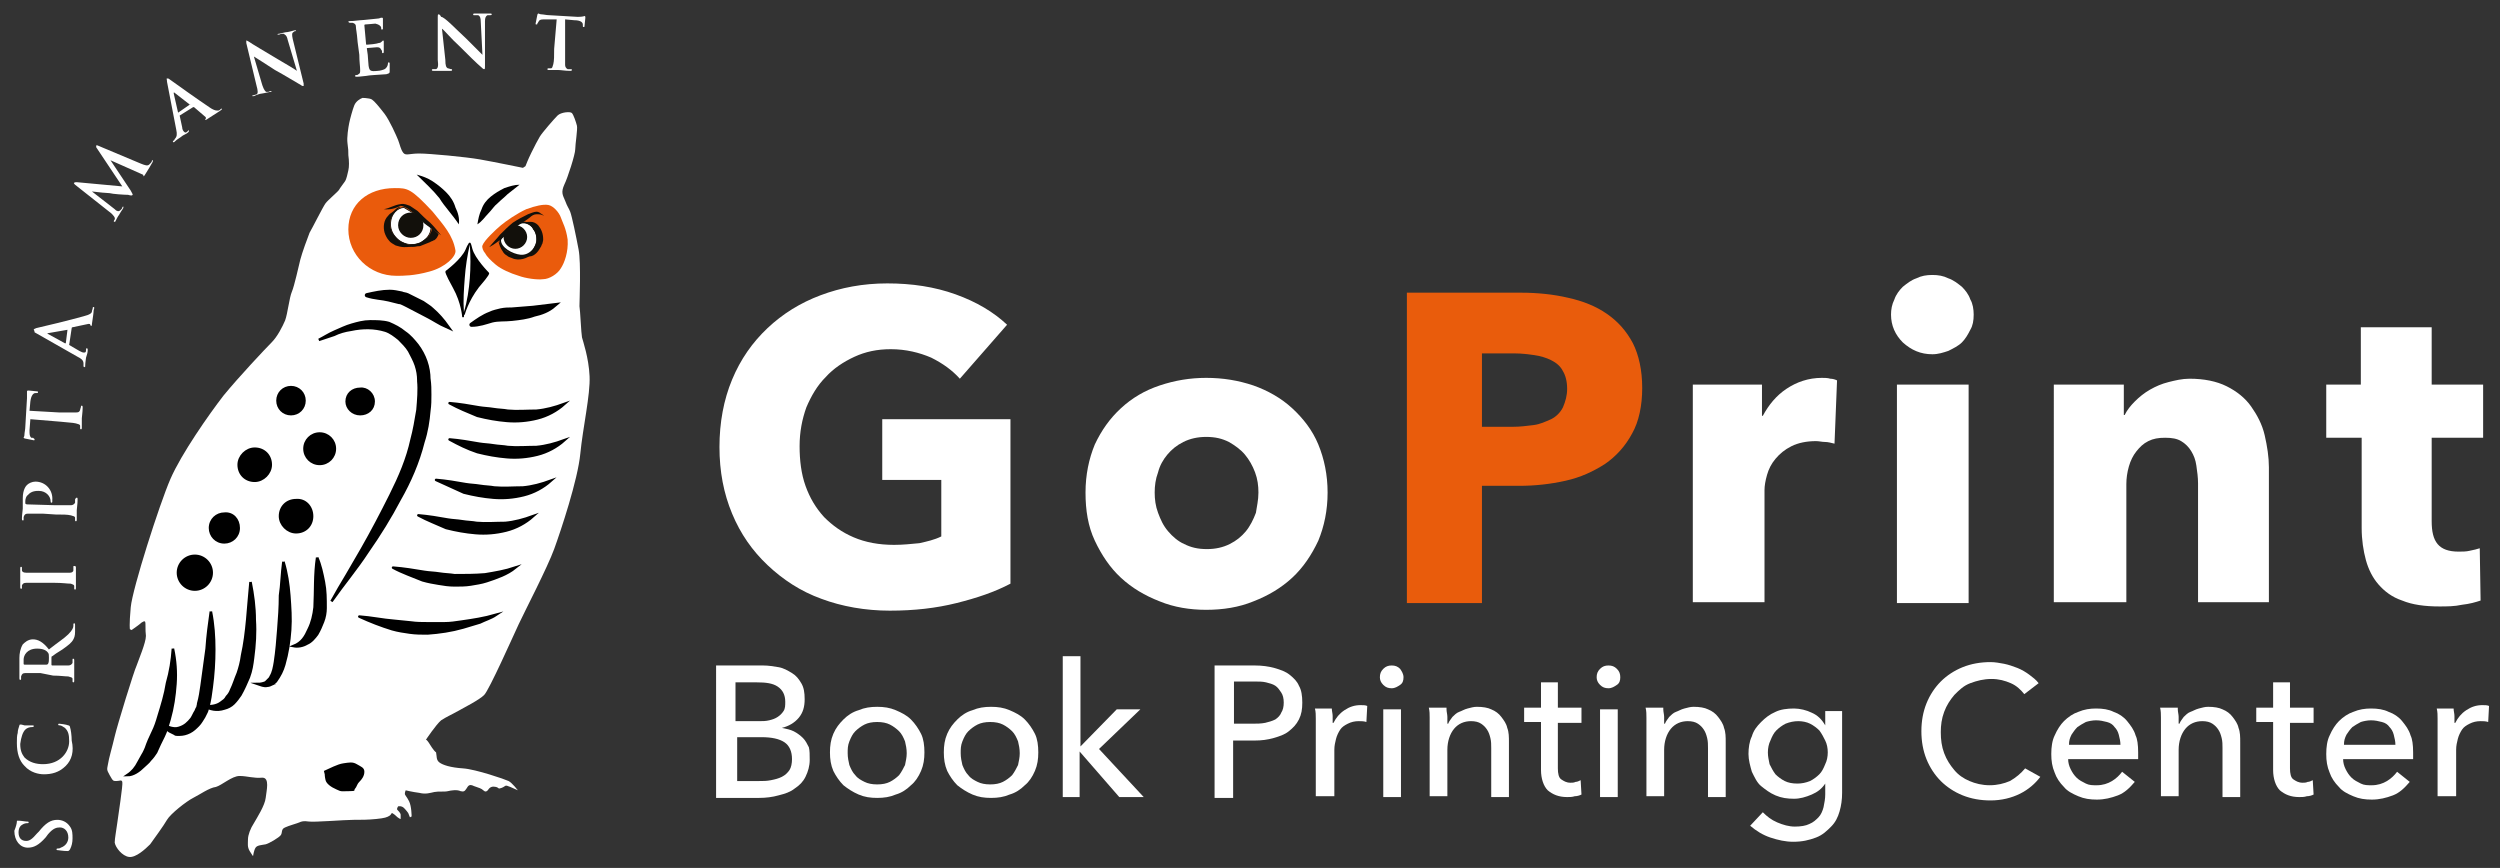
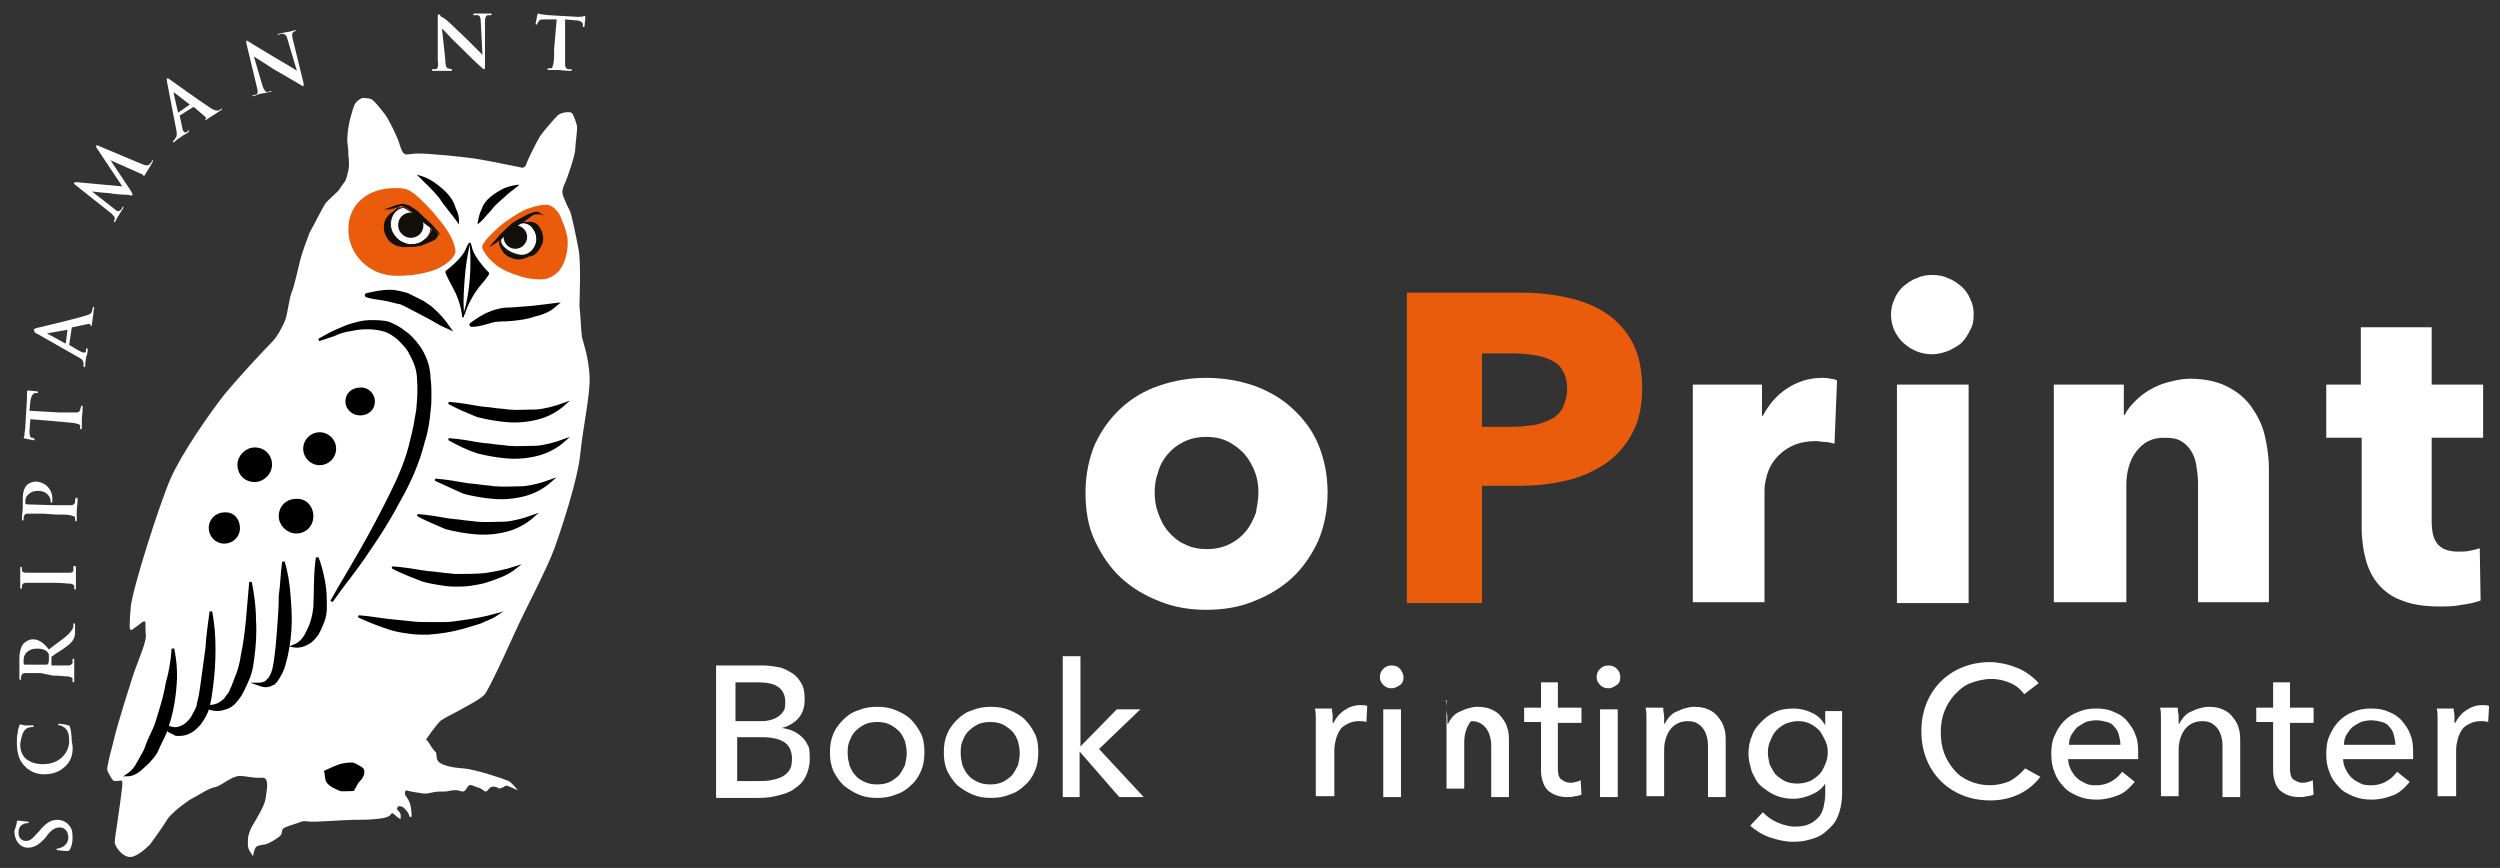
<svg xmlns="http://www.w3.org/2000/svg" version="1.1" id="Livello_1" x="0px" y="0px" viewBox="0 0 296.4 102.9" style="enable-background:new 0 0 296.4 102.9;" xml:space="preserve">
  <rect x="0" y="0" width="296.4" height="102.9" fill="#333333" stroke="none" />
  <style type="text/css">
	.st0{fill:#FFFFFF;}
	.st1{fill:#EA5B0C;}
	.st2{fill:none;stroke:#12100B;stroke-width:0.199;stroke-miterlimit:10;}
	.st3{fill:none;stroke:#12100B;stroke-width:0.1;stroke-miterlimit:10;}
	.st4{fill:#12100B;}
	.st5{stroke:#000000;stroke-width:0.199;stroke-miterlimit:10;}
	.st6{stroke:#000000;stroke-width:0.5;stroke-linecap:round;stroke-miterlimit:10;}
	.st7{stroke:#000000;stroke-width:0.3;stroke-miterlimit:10;}
	.st8{stroke:#000000;stroke-width:0.3;stroke-linecap:round;stroke-miterlimit:10;}
	.st9{fill:#E95C0C;}
</style>
  <g>
    <path class="st0" d="M43,11.6c-0.3,0.1-0.8,0.4-1,0.9c-0.2,0.5-0.5,1.6-0.6,2.1c-0.1,0.5-0.3,1.7-0.2,2.4c0.1,0.8,0.1,0.8,0.1,1.4   c0.1,0.7,0.1,1.4,0,1.8c-0.1,0.4-0.2,1-0.4,1.3c-0.2,0.3-0.6,0.8-0.7,1c-0.1,0.2-1.3,1.2-1.6,1.6c-0.3,0.4-1.6,3-1.9,3.5   c-0.2,0.5-0.9,2.4-1.1,3.2c-0.2,0.8-0.7,3.1-1,3.8c-0.3,0.7-0.5,2.6-0.8,3.4c-0.3,0.7-0.9,1.9-1.6,2.6s-3.9,4.1-5.7,6.3   c-1.7,2.2-5,6.9-6.3,9.9c-1.3,3-4.5,13-4.7,15.2c-0.2,2.2-0.1,2.6-0.1,2.6l0.2,0.1l0.7-0.5c0,0,0.4-0.3,0.5-0.4   c0.2-0.1,0.3-0.2,0.4-0.1c0.1,0.2,0,0.9,0.1,1.7c0,0.8-0.9,2.9-1.1,3.5c-0.3,0.6-2.3,7.1-2.6,8.4c-0.3,1.3-0.7,2.6-0.8,3.3   c-0.1,0.6-0.2,0.6,0.2,1.3c0.4,0.7,0.4,0.7,0.8,0.7c0.4,0,0.6-0.2,0.7,0.1c0.1,0.3-0.5,4.1-0.6,4.9c-0.1,0.8-0.3,1.8-0.3,2.3   c0.1,0.6,0.9,1.6,1.7,1.7c0.8,0.1,1.9-0.9,2.5-1.5c0.5-0.7,1.6-2.2,2-2.9c0.4-0.7,2.3-2.2,3.1-2.6c0.8-0.4,1.9-1.2,2.7-1.3   c0.7-0.2,1.9-1.3,2.8-1.3s1.7,0.3,2.7,0.2c0.9,0,0.5,1.5,0.4,2.4c-0.1,0.9-1,2.3-1.4,3c-0.4,0.6-0.7,1.4-0.7,1.9   c0,0.5-0.1,0.9,0.2,1.4c0.3,0.5,0.4,0.6,0.4,0.6s0.1-0.7,0.3-1c0.2-0.3,0.7-0.3,1.2-0.4c0.4-0.1,1.6-0.8,1.8-1.1   c0.2-0.3,0-0.7,0.5-0.9c0.4-0.2,1.5-0.5,1.7-0.6c0.2-0.1,0.5-0.2,1.1-0.1c0.6,0.1,4.3-0.2,5.3-0.2c1,0,1.7,0,2.7-0.1   c1-0.1,1.3-0.2,1.6-0.4c0.3-0.2,0.1-0.5,0.6-0.1c0.5,0.5,0.7,0.5,0.7,0.5s0-0.2,0-0.5c0-0.2-0.3-0.5-0.4-0.6s0.1-0.4,0.1-0.4   s0.4-0.1,0.7,0.2c0.3,0.3,0.5,0.6,0.5,0.6l0.2,0.5l0.2-0.1c0,0,0-1.2-0.3-1.8c-0.3-0.6-0.5-0.7-0.5-0.9s0.1-0.4,0.1-0.4   s0.8,0.2,1.6,0.3c0.8,0.2,1.3,0,1.8-0.1c0.5-0.1,1.2,0,1.6-0.1c0.4-0.1,1.1-0.2,1.5,0c0.4,0.1,0.5,0,0.7-0.3   c0.2-0.3,0.3-0.6,0.9-0.3c0.6,0.2,0.9,0.3,1.1,0.5c0.2,0.2,0.4,0.2,0.6-0.1c0.2-0.3,0.5-0.4,0.9-0.3c0.4,0.1,0.2,0.3,0.7,0.1   c0.5-0.2,0.3-0.4,1-0.1c0.7,0.3,0.9,0.4,0.9,0.4s-0.7-0.9-1.1-1.1c-0.4-0.2-3.9-1.4-5.4-1.5c-1.5-0.1-2.4-0.4-2.8-0.7   c-0.4-0.3-0.3-0.7-0.4-1.2C51.4,89,51,88.3,50.8,88c-0.2-0.3-0.3-0.3-0.3-0.3s1.2-1.8,1.8-2.3c0.6-0.4,1.3-0.7,2-1.1   c0.7-0.4,2.5-1.3,3.1-1.9c0.6-0.6,3.4-6.9,4.1-8.4s3.4-6.7,4.2-8.9c0.8-2.2,2.8-8.2,3.1-11.3c0.3-3.1,1.2-7,1.1-9.2   c-0.1-2.2-0.8-4.2-0.9-4.6c-0.1-0.5-0.2-3.1-0.3-3.7c0-0.6,0.2-5.1-0.1-6.7c-0.3-1.6-0.8-4-1-4.5c-0.2-0.5-0.3-0.5-0.6-1.3   c-0.3-0.7-0.5-1-0.1-1.9c0.4-0.8,1.3-3.6,1.3-4.2s0.3-2.4,0.2-2.8c-0.1-0.4-0.4-1.3-0.6-1.5c-0.2-0.2-1.3-0.1-1.7,0.3   c-0.4,0.4-1.8,2-2.1,2.5c-0.3,0.5-0.6,1.1-1,1.9c-0.4,0.8-0.7,1.6-0.7,1.6L62,19.9c0,0-3.4-0.7-5.1-1c-1.7-0.3-6-0.7-7.2-0.7   c-1.2,0-1.6,0.3-1.9-0.1c-0.3-0.4-0.4-1-0.6-1.5c-0.2-0.5-1-2.3-1.6-3.1c-0.7-0.9-1.2-1.5-1.5-1.7c-0.3-0.2-1.3-0.2-1.3-0.2   L43,11.6z" />
    <path class="st1" d="M57.2,29.1c0.2-0.6,1.6-1.9,2.2-2.4c0.6-0.5,1.9-1.4,3-1.9c1.1-0.4,2-0.6,2.6-0.5c0.6,0.1,1.3,0.9,1.5,1.5   c0.2,0.6,0.6,1.2,0.8,2.6c0.1,1.5-0.4,2.8-0.8,3.4c-0.4,0.7-1.4,1.3-2.1,1.3c-0.7,0.1-2.1-0.1-2.9-0.4c-1-0.3-2.1-0.8-2.7-1.3   c-0.6-0.5-1.1-1-1.3-1.4C57.3,29.8,57.1,29.3,57.2,29.1" />
    <path class="st1" d="M54,29.7c0.1,0.7-1.2,2-3.1,2.5c-1.8,0.5-3.1,0.5-3.9,0.5c-3.2,0-5.7-2.5-5.7-5.5s2.3-4.9,5.5-4.9   c1.5,0,1.9,0,4.5,2.8C52.6,26.7,53.7,27.9,54,29.7" />
    <path class="st0" d="M63.7,28.3c0,1.1-0.9,2.1-2,2c-1-0.1-2.4-0.9-2.4-1.8c0-0.4,1.8-2,2.5-2.1C62.8,26.2,63.7,27.2,63.7,28.3" />
    <path class="st2" d="M63.7,28.3c0,1.1-0.9,2.1-2,2c-1-0.1-2.4-0.9-2.4-1.8c0-0.4,1.8-2,2.5-2.1C62.8,26.2,63.7,27.2,63.7,28.3z" />
    <path class="st0" d="M46.3,26.6c0-1.3,0.9-2,1.6-2c0,0,1.2,0.7,1.6,1c0.5,0.4,1.6,1.4,1.6,1.4c0,1-1,2-2.3,2   C47.5,29,46.3,27.9,46.3,26.6" />
    <path class="st3" d="M46.3,26.6c0-1.3,0.9-2,1.6-2c0,0,1.2,0.7,1.6,1c0.5,0.4,1.6,1.4,1.6,1.4c0,1-1,2-2.3,2   C47.5,29,46.3,27.9,46.3,26.6z" />
    <path class="st4" d="M45.5,24.8c0.7-0.1,1.2-0.5,2-0.6c0.4-0.1,0.8,0.1,1.1,0.2c0.3,0.2,0.6,0.4,0.9,0.6c0.5,0.5,1,1,1.5,1.4   c0.5,0.5,0.9,1,1.3,1.5c-0.6-0.4-1.1-0.8-1.7-1.2c-0.3-0.2-0.5-0.4-0.8-0.7c-0.3-0.2-0.5-0.5-0.7-0.7c-0.5-0.4-1-0.8-1.6-0.9   C46.9,24.7,46.2,24.9,45.5,24.8" />
    <path class="st4" d="M47.3,26.7c0-0.8,0.6-1.4,1.4-1.4c0.8,0,1.4,0.6,1.4,1.4c0,0.8-0.6,1.4-1.4,1.4C48,28.1,47.3,27.5,47.3,26.7" />
    <path class="st2" d="M47.3,26.7c0-0.8,0.6-1.4,1.4-1.4c0.8,0,1.4,0.6,1.4,1.4c0,0.8-0.6,1.4-1.4,1.4C48,28.1,47.3,27.5,47.3,26.7z" />
    <path class="st4" d="M58,29.3c0.4-0.5,0.9-1,1.3-1.5c0.5-0.5,0.9-0.9,1.5-1.4c0.6-0.4,1.2-0.7,1.8-1c0.3-0.1,0.7-0.3,1-0.3   c0.2,0,0.4,0.1,0.5,0.2c0.2,0.1,0.3,0.2,0.4,0.3c-0.3-0.2-0.6-0.2-0.9-0.2c-0.3,0-0.6,0.2-0.8,0.4c-0.5,0.4-1.1,0.7-1.6,1.1   c-0.5,0.4-1,0.8-1.5,1.2C59.1,28.6,58.6,29,58,29.3" />
    <path class="st4" d="M62.1,26.4c0.3-0.1,0.5-0.1,0.8-0.1c0.3,0,0.6,0.1,0.9,0.4c0.4,0.5,0.6,1,0.6,1.7c0,0.2-0.1,0.4-0.1,0.5   c-0.1,0.1-0.1,0.3-0.2,0.4c-0.1,0.2-0.3,0.5-0.5,0.7c-0.2,0.2-0.5,0.4-0.8,0.4c-0.3,0-0.6,0.1-0.8,0c0.3-0.1,0.5-0.2,0.7-0.3   c0.2-0.1,0.3-0.3,0.5-0.5c0.1-0.2,0.2-0.4,0.3-0.6c0-0.1,0.1-0.2,0.1-0.3c0-0.1,0-0.2,0-0.3c0-0.4-0.1-0.9-0.4-1.2   C63.1,26.8,62.6,26.5,62.1,26.4" />
    <path class="st4" d="M62.4,28.1c0,0.7-0.6,1.3-1.3,1.3s-1.3-0.6-1.3-1.3c0-0.7,0.6-1.3,1.3-1.3S62.4,27.4,62.4,28.1" />
    <path class="st2" d="M62.4,28.1c0,0.7-0.6,1.3-1.3,1.3s-1.3-0.6-1.3-1.3c0-0.7,0.6-1.3,1.3-1.3S62.4,27.4,62.4,28.1z" />
    <path class="st4" d="M59.1,28.6c0.3,0.3,0.5,0.7,0.8,1c0.1,0.2,0.2,0.2,0.4,0.3c0.2,0.1,0.3,0.2,0.5,0.2c0.4,0.1,0.7,0.2,1.1,0.2   c0.4,0,0.8-0.1,1.2-0.2c-0.3,0.3-0.7,0.5-1.1,0.6c-0.4,0.1-0.9,0.1-1.3-0.1c-0.2-0.1-0.4-0.1-0.6-0.3c-0.2-0.1-0.4-0.3-0.5-0.5   C59.3,29.4,59.2,29,59.1,28.6" />
    <path class="st4" d="M47.5,24.5c-0.4,0.3-0.9,0.8-1.1,1.3c-0.2,0.5-0.2,1,0,1.5c0.1,0.4,0.5,0.8,0.9,1.2c0.4,0.3,1,0.4,1.5,0.7   c-0.3,0.1-0.6,0.1-0.9,0.1c-0.3,0-0.7-0.1-1-0.2c-0.3-0.2-0.6-0.3-0.8-0.6c-0.2-0.2-0.4-0.6-0.5-0.9c-0.2-0.7-0.1-1.5,0.4-2   c0.2-0.3,0.5-0.4,0.7-0.6C47,24.7,47.3,24.5,47.5,24.5" />
    <path class="st4" d="M48.4,29.2c0.2-0.3,0.7-0.2,1-0.3c0.1,0,0.2-0.1,0.4-0.1c0.1-0.1,0.3-0.2,0.4-0.3c0.1-0.1,0.3-0.2,0.4-0.3   c0.1,0,0.1-0.1,0.2-0.2c0.1-0.1,0.2-0.2,0.2-0.3c0.2-0.3,0.2-0.5,0.2-0.7c0,0,0.2,0.1,0.2,0.2c0.2,0.2,0.6,0.5,0.6,0.6   c-0.1,0.2-0.2,0.4-0.3,0.5c-0.1,0.1-0.2,0.2-0.3,0.2c-0.1,0.1-0.3,0.1-0.4,0.2c-0.2,0.1-0.3,0.1-0.5,0.2c-0.2,0.1-0.3,0.1-0.5,0.2   c-0.2,0.1-0.3,0.1-0.5,0.1C49.1,29.3,48.7,29.3,48.4,29.2" />
    <path class="st0" d="M57.9,32.4c0,0-1.7-1.7-2-2.9c-0.2-0.8-0.2-0.7-0.3-0.5c0,0-0.1,0.1-0.3,0.6c-0.5,1.2-2.4,2.6-2.4,2.6   s-0.1,0.1,0.9,1.9c1,1.8,1.1,3.5,1.1,3.5l0.7-8.2c0,0,0-0.1,0-0.1c0,0,0,0,0,0L55,37.3c0,0,0.4-1.6,1.7-3.3   C58,32.5,57.9,32.4,57.9,32.4" />
    <path class="st5" d="M57.9,32.4c0,0-1.7-1.7-2-2.9c-0.2-0.8-0.2-0.7-0.3-0.5c0,0-0.1,0.1-0.3,0.6c-0.5,1.2-2.4,2.6-2.4,2.6   s-0.1,0.1,0.9,1.9c1,1.8,1.1,3.5,1.1,3.5l0.7-8.2c0,0,0-0.1,0-0.1c0,0,0,0,0,0L55,37.3c0,0,0.4-1.6,1.7-3.3   C58,32.5,57.9,32.4,57.9,32.4z" />
    <path class="st0" d="M55.7,29c0.1,1.4,0.1,2.7,0,4c-0.1,1.3-0.3,2.7-0.7,4c-0.1-1.4,0-2.7,0.1-4C55.2,31.6,55.4,30.3,55.7,29" />
    <path class="st6" d="M43.5,35c0.9-0.2,1.8-0.4,2.7-0.4c0.5,0,0.9,0.1,1.4,0.2c0.2,0.1,0.5,0.1,0.7,0.2l0.6,0.3   c0.4,0.2,0.8,0.4,1.2,0.6c0.4,0.3,0.8,0.5,1.1,0.8c0.7,0.6,1.3,1.3,1.8,2c-0.9-0.4-1.6-0.9-2.4-1.3c-0.8-0.4-1.5-0.8-2.3-1.2   L47.9,36c-0.2-0.1-0.4-0.2-0.6-0.2c-0.4-0.1-0.8-0.2-1.2-0.3C45.3,35.3,44.4,35.3,43.5,35" />
    <path class="st6" d="M55.9,38.5c0.7-0.5,1.4-1,2.2-1.3c0.4-0.2,0.9-0.3,1.3-0.4c0.5-0.1,0.9-0.1,1.3-0.1l2.5-0.2   c0.8-0.1,1.7-0.2,2.5-0.3c-0.7,0.6-1.5,0.9-2.4,1.1c-0.8,0.3-1.7,0.4-2.6,0.5c-0.9,0.1-1.6,0-2.4,0.2   C57.6,38.2,56.8,38.5,55.9,38.5" />
    <path class="st7" d="M37.8,40.3c0.6-0.3,1.2-0.7,1.9-1c0.7-0.3,1.3-0.6,2-0.8c0.7-0.2,1.4-0.4,2.2-0.4c0.7,0,1.5,0,2.2,0.2l0,0l0,0   c0.7,0.3,1.3,0.6,1.9,1.1c0.6,0.4,1.1,1,1.5,1.5c0.9,1.2,1.4,2.6,1.4,4.1l0-0.1c0.1,0.7,0.1,1.3,0.1,1.9c0,0.6,0,1.2-0.1,1.9   c-0.1,1.2-0.3,2.5-0.7,3.7c-0.6,2.4-1.6,4.7-2.8,6.8c-1.1,2.1-2.4,4.2-3.8,6.2c-1.3,2-2.9,3.9-4.3,5.9c0.6-1.1,1.2-2.1,1.8-3.1   c0.6-1,1.2-2.1,1.8-3.1c1.2-2.1,2.3-4.2,3.4-6.4c1.1-2.2,2-4.3,2.5-6.6c0.3-1.1,0.5-2.3,0.7-3.5c0.1-1.2,0.2-2.4,0.1-3.4l0-0.1   c0-0.6-0.1-1.2-0.3-1.8c-0.2-0.6-0.5-1.1-0.8-1.7c-0.3-0.5-0.8-1-1.2-1.4c-0.5-0.4-1-0.8-1.6-1l0,0c-1.3-0.4-2.7-0.4-4.1-0.1   c-0.7,0.1-1.4,0.3-2,0.6L37.8,40.3z" />
    <path class="st7" d="M37.6,66.1C38,67,38.2,68,38.4,69c0.2,1,0.2,2,0.2,3.1c0,0.5-0.1,1.1-0.3,1.6c-0.2,0.5-0.4,1-0.7,1.5   c-0.3,0.4-0.7,0.9-1.2,1.1c-0.5,0.3-1.1,0.4-1.6,0.3c1-0.4,1.4-1.1,1.8-2c0.4-0.8,0.6-1.7,0.7-2.6C37.4,70.1,37.3,68.1,37.6,66.1" />
    <path class="st7" d="M33.6,66.6c0.4,1.3,0.6,2.7,0.7,4c0.1,1.4,0.2,2.7,0.1,4.1c-0.1,1.4-0.3,2.7-0.7,4.1c-0.2,0.7-0.5,1.3-1,2   c-0.1,0.1-0.2,0.1-0.2,0.2c-0.1,0-0.1,0.1-0.2,0.1c-0.2,0.1-0.4,0.2-0.6,0.2c-0.4,0.1-0.8-0.1-1.1-0.2c0.3,0,0.7-0.1,0.9-0.2   c0.1-0.1,0.2-0.2,0.3-0.3l0.2-0.2c0-0.1,0.1-0.1,0.1-0.2c0.3-0.5,0.4-1.1,0.5-1.7c0.2-1.3,0.3-2.6,0.4-3.9c0.1-1.3,0.2-2.6,0.2-4   C33.4,69.3,33.4,68,33.6,66.6" />
    <path class="st7" d="M29.7,69c0.3,1.5,0.5,3,0.5,4.5c0.1,1.5,0,3-0.2,4.5c-0.1,0.8-0.2,1.5-0.5,2.3c-0.3,0.7-0.6,1.4-1,2.1   c-0.2,0.3-0.5,0.7-0.8,1c-0.3,0.3-0.7,0.5-1.1,0.6c-0.9,0.3-1.7,0.1-2.4-0.3c0.7,0.1,1.5,0,2-0.4c0.1-0.1,0.3-0.2,0.4-0.3   c0.1-0.1,0.2-0.2,0.3-0.4c0.2-0.2,0.4-0.5,0.5-0.8c0.3-0.6,0.5-1.3,0.8-2c0.2-0.6,0.4-1.3,0.5-2.1C29.3,75,29.4,72,29.7,69" />
    <path class="st7" d="M25,72.5c0.3,1.5,0.4,3,0.4,4.5c0,1.5-0.1,3-0.3,4.5c-0.1,0.8-0.2,1.5-0.4,2.3c-0.1,0.2-0.1,0.4-0.2,0.6   c-0.1,0.2-0.2,0.4-0.3,0.6c-0.2,0.3-0.4,0.7-0.7,1c-0.3,0.3-0.6,0.6-1,0.8c-0.4,0.2-0.8,0.3-1.2,0.3c-0.1,0-0.2,0-0.3,0   c-0.1,0-0.2,0-0.3-0.1c-0.2-0.1-0.4-0.2-0.6-0.3c-0.3-0.2-0.6-0.5-0.9-0.8c0.7,0.3,1.4,0.6,2,0.4c0.7-0.2,1.1-0.6,1.5-1.1   c0.2-0.3,0.3-0.6,0.5-0.9c0.1-0.2,0.1-0.3,0.2-0.4c0-0.1,0.1-0.3,0.1-0.5c0.2-0.7,0.3-1.4,0.4-2.1c0.2-1.4,0.4-2.9,0.6-4.4   C24.6,75.4,24.8,73.9,25,72.5" />
    <path d="M38.4,91.4c0.7-0.3,1.6-0.8,2.3-0.9c0.7-0.1,1.1-0.2,1.6,0.1c0.5,0.3,0.9,0.4,0.9,0.9s-0.3,0.9-0.6,1.2   c-0.3,0.3-0.3,0.6-0.5,0.8c-0.2,0.2,0.2,0.3-0.7,0.3c-0.9,0-0.9,0.1-1.5-0.2c-0.7-0.3-1.2-0.7-1.3-1.1s-0.1-0.7-0.1-0.7L38.4,91.4z   " />
    <path class="st7" d="M20.5,76.9c0.3,1.4,0.4,2.8,0.3,4.2c-0.1,1.4-0.3,2.8-0.7,4.2c-0.2,0.7-0.4,1.4-0.7,2   c-0.3,0.6-0.6,1.2-0.9,1.9c-0.2,0.3-0.4,0.6-0.7,0.9c-0.2,0.3-0.5,0.5-0.8,0.8c-0.5,0.5-1.2,1-1.9,1c0.6-0.4,1-0.9,1.3-1.5l0.5-0.9   c0.2-0.3,0.3-0.6,0.4-0.8c0.2-0.6,0.5-1.3,0.8-1.9c0.3-0.6,0.5-1.2,0.7-1.9c0.4-1.3,0.8-2.6,1-3.9C20.2,79.6,20.4,78.3,20.5,76.9" />
    <path d="M54.4,26.6C54,26,53.6,25.5,53.2,25c-0.4-0.5-0.8-1-1.1-1.5c-0.8-1-1.7-1.8-2.7-2.8c0.7,0.2,1.3,0.4,1.9,0.8   c0.6,0.4,1.1,0.8,1.6,1.3c0.5,0.5,0.9,1.1,1.1,1.8C54.3,25.2,54.5,25.9,54.4,26.6" />
    <path d="M56.6,26.6c0.1-0.6,0.2-1.2,0.5-1.8c0.2-0.6,0.6-1.1,1.1-1.5c0.5-0.4,1-0.7,1.6-1c0.6-0.2,1.2-0.4,1.8-0.4   c-0.5,0.4-0.9,0.7-1.4,1.1c-0.4,0.4-0.8,0.7-1.2,1.1c-0.4,0.3-0.7,0.8-1.1,1.2C57.5,25.7,57.2,26.2,56.6,26.6" />
    <path class="st8" d="M53.3,47.8c1.2,0.1,2.4,0.3,3.5,0.5c0.6,0.1,1.1,0.1,1.7,0.2c0.6,0.1,1.2,0.1,1.7,0.2c1.1,0.1,2.3,0,3.4,0   c1.1-0.1,2.2-0.4,3.3-0.8c-0.9,0.8-2,1.4-3.2,1.7c-1.2,0.3-2.4,0.4-3.6,0.3c-1.2-0.1-2.3-0.3-3.5-0.6   C55.4,48.8,54.4,48.4,53.3,47.8" />
    <path class="st8" d="M53.3,52.1c1.2,0.1,2.4,0.3,3.5,0.5c0.6,0.1,1.1,0.1,1.7,0.2c0.6,0.1,1.2,0.1,1.7,0.2c1.1,0.1,2.3,0,3.4,0   c1.1-0.1,2.2-0.4,3.3-0.8c-0.9,0.8-2,1.4-3.2,1.7c-1.2,0.3-2.4,0.4-3.6,0.3c-1.2-0.1-2.3-0.3-3.5-0.6   C55.4,53.2,54.4,52.7,53.3,52.1" />
    <path class="st8" d="M51.7,56.9c1.2,0.1,2.4,0.3,3.5,0.5c0.6,0.1,1.1,0.1,1.7,0.2c0.6,0.1,1.2,0.1,1.7,0.2c1.1,0.1,2.3,0,3.4,0   c1.1-0.1,2.2-0.4,3.3-0.8c-0.9,0.8-2,1.4-3.2,1.7c-1.2,0.3-2.4,0.4-3.6,0.3c-1.2-0.1-2.3-0.3-3.5-0.6   C53.9,57.9,52.8,57.4,51.7,56.9" />
    <path class="st8" d="M49.6,61.1c1.2,0.1,2.4,0.3,3.5,0.5c0.6,0.1,1.1,0.1,1.7,0.2c0.6,0.1,1.2,0.1,1.7,0.2c1.1,0.1,2.3,0,3.4,0   c1.1-0.1,2.2-0.4,3.3-0.8c-0.9,0.8-2,1.4-3.2,1.7c-1.2,0.3-2.4,0.4-3.6,0.3c-1.2-0.1-2.3-0.3-3.5-0.6   C51.8,62.1,50.7,61.7,49.6,61.1" />
    <path class="st8" d="M46.6,67.3c1.3,0.1,2.5,0.3,3.7,0.5c0.6,0.1,1.2,0.1,1.8,0.2c0.6,0.1,1.2,0.1,1.8,0.2c1.2,0,2.4,0,3.6-0.1   c1.2-0.2,2.4-0.4,3.6-0.8c-1,0.8-2.2,1.2-3.4,1.6c-0.6,0.2-1.3,0.3-1.9,0.4c-0.6,0.1-1.3,0.1-1.9,0.1c-0.7,0-1.3-0.1-1.9-0.2   c-0.6-0.1-1.2-0.2-1.9-0.4C48.9,68.3,47.7,67.9,46.6,67.3" />
    <path class="st8" d="M42.6,73.1c1.4,0.1,2.8,0.4,4.1,0.5l2,0.2c0.7,0.1,1.3,0.1,2,0.1c0.7,0,1.4,0,2,0c0.7,0,1.3-0.1,2-0.2   c1.4-0.2,2.7-0.4,4.1-0.8c-0.6,0.4-1.3,0.6-1.9,0.9c-0.7,0.2-1.3,0.4-2,0.6c-1.4,0.4-2.8,0.6-4.2,0.7c-0.7,0-1.4,0-2.1-0.1   c-0.7-0.1-1.4-0.2-2.1-0.4C45.2,74.2,43.9,73.7,42.6,73.1" />
-     <path class="st7" d="M36.1,47.5c0,0.9-0.7,1.6-1.6,1.6s-1.6-0.7-1.6-1.6c0-0.9,0.7-1.6,1.6-1.6S36.1,46.6,36.1,47.5" />
    <path class="st7" d="M44.3,47.6c0,0.9-0.7,1.5-1.6,1.5c-0.9,0-1.6-0.7-1.6-1.5c0-0.9,0.7-1.5,1.6-1.5C43.5,46,44.3,46.7,44.3,47.6" />
    <path class="st7" d="M39.7,53.2c0,1-0.8,1.8-1.8,1.8c-1,0-1.8-0.8-1.8-1.8c0-1,0.8-1.8,1.8-1.8C38.9,51.4,39.7,52.2,39.7,53.2" />
    <path class="st7" d="M32.1,55.1c0,1-0.9,1.9-1.9,1.9c-1.1,0-1.9-0.8-1.9-1.9c0-1,0.9-1.9,1.9-1.9C31.3,53.2,32.1,54,32.1,55.1" />
    <path class="st7" d="M37,61.2c0,1.1-0.8,1.9-1.9,1.9c-1,0-1.9-0.9-1.9-1.9c0-1.1,0.8-1.9,1.9-1.9C36.2,59.2,37,60.1,37,61.2" />
    <path class="st7" d="M28.3,62.6c0,1-0.8,1.7-1.7,1.7c-1,0-1.7-0.8-1.7-1.7c0-1,0.8-1.7,1.7-1.7C27.6,60.8,28.3,61.6,28.3,62.6" />
-     <path class="st7" d="M25.1,67.9c0,1.1-0.9,2-2,2c-1.1,0-2-0.9-2-2c0-1.1,0.9-2,2-2C24.2,65.9,25.1,66.8,25.1,67.9" />
  </g>
  <g>
    <path class="st0" d="M8.3,100.7c-0.1,0.1-0.1,0.2-0.3,0.2c-0.5,0-1-0.1-1.1-0.1c-0.1,0-0.2,0-0.2-0.1c0-0.1,0.1-0.1,0.1-0.1   c0.1,0,0.3,0,0.4-0.1c0.6-0.2,0.9-0.7,0.9-1.2c0-0.8-0.5-1.2-1-1.2c-0.4,0-0.8,0.1-1.4,0.8l-0.3,0.4c-0.8,0.9-1.4,1.2-2.1,1.2   c-0.9,0-1.6-0.8-1.6-2C1.9,98,2,97.6,2,97.4c0-0.1,0-0.1,0.1-0.1c0.1,0,0.4,0,1,0.1c0.2,0,0.3,0,0.3,0.1c0,0.1-0.1,0.1-0.2,0.1   c-0.1,0-0.3,0-0.6,0.2c-0.2,0.1-0.4,0.4-0.4,0.9c0,0.6,0.3,1,0.9,1c0.4,0,0.7-0.2,1.3-0.9l0.2-0.2c0.8-1,1.4-1.4,2.2-1.4   c0.5,0,1.1,0.2,1.5,0.8c0.3,0.4,0.3,0.9,0.3,1.4C8.6,99.9,8.5,100.3,8.3,100.7z" />
  </g>
  <g>
    <path class="st0" d="M7.8,90.8c-0.8,0.8-1.7,1-2.6,1c-0.6,0-1.6-0.2-2.3-1c-0.6-0.6-0.9-1.5-0.9-2.7c0-0.5,0-0.9,0.1-1.2   c0-0.3,0.1-0.6,0.2-0.9c0-0.1,0.1-0.1,0.1-0.1c0.1,0,0.2,0,0.5,0.1c0.3,0,0.8,0,0.9,0C4,86,4,86,4,86.1c0,0.1-0.1,0.1-0.2,0.1   c-0.3,0-0.6,0.1-0.8,0.3c-0.3,0.3-0.5,0.9-0.6,1.7c0,0.8,0.2,1.2,0.5,1.6c0.6,0.6,1.4,0.8,2.2,0.8c2.1,0,3.1-1.5,3.1-2.7   c0-0.8-0.1-1.2-0.5-1.6c-0.2-0.1-0.4-0.3-0.6-0.3c-0.1,0-0.2,0-0.2-0.1c0-0.1,0.1-0.1,0.1-0.1c0.1,0,0.9,0.1,1.1,0.2   c0.1,0,0.2,0.1,0.2,0.2c0.1,0.3,0.2,1,0.2,1.6C8.8,89.1,8.5,90.1,7.8,90.8z" />
  </g>
  <g>
    <path class="st0" d="M4.8,79.8c-1.3,0-1.6,0-1.8,0c-0.3,0-0.4,0.1-0.5,0.4c0,0.1,0,0.2,0,0.3c0,0.1,0,0.1-0.1,0.1   c-0.1,0-0.1-0.1-0.1-0.2c0-0.5,0-1,0-1.2c0-0.3,0-0.9,0-1.2c0-0.5,0.1-1.1,0.4-1.6c0.2-0.2,0.6-0.6,1.2-0.6c0.6,0,1.2,0.3,1.9,1.2   c1-0.8,1.8-1.3,2.3-1.8c0.5-0.5,0.6-0.8,0.6-1c0-0.1,0-0.2,0-0.2s0-0.1,0.1-0.1c0.1,0,0.1,0.1,0.1,0.2l0,0.8c0,0.5-0.1,0.7-0.2,0.9   c-0.2,0.4-0.6,0.7-1.3,1.2c-0.5,0.3-1.1,0.7-1.2,0.8c-0.1,0-0.1,0.1-0.1,0.2l0,0.8c0,0,0,0.1,0.1,0.1l0.1,0c0.8,0,1.5,0,1.8,0   c0.2,0,0.4-0.1,0.5-0.3c0-0.1,0-0.3,0-0.4c0-0.1,0-0.1,0.1-0.1c0.1,0,0.1,0.1,0.1,0.2c0,0.5,0,1.1,0,1.3c0,0.2,0,0.7,0,1.1   c0,0.1,0,0.2-0.1,0.2c0,0-0.1,0-0.1-0.1c0-0.1,0-0.2,0-0.3c0-0.2-0.2-0.2-0.5-0.3c-0.4,0-1-0.1-1.8-0.1L4.8,79.8z M5.5,78.8   c0.1,0,0.1,0,0.2-0.1c0.1-0.2,0.1-0.4,0.1-0.7c0-0.3,0-0.5-0.1-0.6c-0.2-0.3-0.6-0.5-1.3-0.5c-1.2,0-1.6,0.8-1.6,1.3   c0,0.2,0,0.4,0,0.5c0,0.1,0.1,0.1,0.1,0.1L5.5,78.8z" />
  </g>
  <g>
    <path class="st0" d="M4.9,69.1c-1.3,0-1.6,0-1.8,0c-0.3,0-0.4,0.1-0.5,0.3c0,0.1,0,0.2,0,0.3c0,0.1,0,0.1-0.1,0.1   c-0.1,0-0.1-0.1-0.1-0.2c0-0.3,0-0.9,0-1.1c0-0.2,0-0.7,0-1.1c0-0.1,0-0.2,0.1-0.2c0.1,0,0.1,0.1,0.1,0.1c0,0.1,0,0.2,0,0.3   c0,0.2,0.2,0.3,0.5,0.3c0.3,0,0.5,0,1.8,0l1.5,0c0.8,0,1.5,0,1.9,0c0.2,0,0.4-0.1,0.4-0.3c0-0.1,0-0.3,0-0.4c0-0.1,0-0.1,0.1-0.1   C9,67.1,9,67.2,9,67.3c0,0.6,0,1.1,0,1.3c0,0.2,0,0.7,0,1.1c0,0.1,0,0.2-0.1,0.2c0,0-0.1,0-0.1-0.1c0-0.1,0-0.2,0-0.3   c0-0.2-0.2-0.2-0.4-0.3c-0.4,0-1-0.1-1.9-0.1L4.9,69.1z" />
  </g>
  <g>
    <path class="st0" d="M5.1,60.9c-1.3,0-1.6,0-1.8,0c-0.3,0-0.4,0.1-0.5,0.4c0,0.1,0,0.2,0,0.3c0,0.1,0,0.1-0.1,0.1   c-0.1,0-0.1-0.1-0.1-0.2c0-0.5,0.1-1,0.1-1.2c0-0.4,0-0.9,0-1.2c0-1.1,0.4-1.5,0.5-1.6c0.2-0.2,0.6-0.4,1-0.4c1.2,0,2.1,1,2,2.2   c0,0,0,0.1,0,0.2c0,0,0,0.1-0.1,0.1c-0.1,0-0.1-0.1-0.1-0.2c0-0.5-0.5-1.2-1.4-1.2c-0.3,0-0.9,0-1.3,0.5C3.1,58.8,3,59.2,3,59.4   c0,0.1,0,0.3,0,0.3c0,0,0.1,0.1,0.2,0.1l3.4,0.1c0.8,0,1.5,0,1.8,0c0.2,0,0.4-0.1,0.5-0.3c0-0.1,0-0.3,0-0.4C9,59,9.1,59,9.1,59   c0.1,0,0.1,0.1,0.1,0.2c0,0.6-0.1,1.1-0.1,1.3c0,0.2,0,0.7,0,1.1c0,0.1,0,0.2-0.1,0.2c0,0-0.1,0-0.1-0.1c0-0.1,0-0.2,0-0.3   c0-0.2-0.2-0.2-0.5-0.3c-0.4-0.1-1-0.1-1.8-0.1L5.1,60.9z" />
  </g>
  <g>
    <path class="st0" d="M3.6,49.7l-0.1,1.3c0,0.5,0,0.7,0.2,0.9C3.9,51.9,4,51.9,4,52c0.1,0,0.1,0.1,0.1,0.1c0,0.1,0,0.1-0.1,0.1   c-0.1,0-0.9-0.2-1-0.2c-0.1,0-0.2-0.1-0.2-0.1c0-0.1,0.1-0.1,0.1-0.4c0-0.2,0.1-0.6,0.1-0.9l0.2-3.4c0-0.6,0-0.8,0-0.8   c0-0.1,0.1-0.1,0.2-0.1c0.2,0,0.8,0.1,1,0.1c0.1,0,0.1,0,0.1,0.1c0,0.1,0,0.1-0.2,0.1l-0.1,0c-0.2,0-0.5,0.2-0.6,1l-0.1,1.1   l3.5,0.2C8,48.9,8.7,48.9,9,48.9c0.2,0,0.4,0,0.5-0.3c0-0.1,0.1-0.3,0.1-0.4c0-0.1,0-0.1,0.1-0.1c0.1,0,0.1,0.1,0.1,0.2   c0,0.6-0.1,1.1-0.1,1.3c0,0.2,0,0.7,0,1.1c0,0.1,0,0.2-0.1,0.2c0,0-0.1,0-0.1-0.1c0-0.1,0-0.2,0-0.3c0-0.2-0.2-0.2-0.5-0.3   c-0.4-0.1-1-0.1-1.8-0.2L3.6,49.7z" />
  </g>
  <g>
    <path class="st0" d="M8.2,40.9C8.2,40.9,8.2,40.9,8.2,40.9l1.2,0.7c0.2,0.1,0.4,0.2,0.5,0.2c0.2,0,0.3,0,0.3-0.3l0-0.1   c0-0.1,0-0.1,0.1-0.1c0.1,0,0.1,0.1,0.1,0.2c0,0.3-0.1,0.6-0.2,0.9c0,0.1-0.1,0.6-0.1,1c0,0.1,0,0.2-0.1,0.1c-0.1,0-0.1,0-0.1-0.1   c0-0.1,0-0.2,0-0.3c0-0.4-0.3-0.6-0.7-0.8l-5.1-2.9C4.1,39.2,4,39.1,4,39.1c0-0.1,0.1-0.1,0.3-0.2c0.5-0.1,4.2-1,5.6-1.4   c0.8-0.2,1-0.4,1-0.6c0-0.1,0.1-0.3,0.1-0.4c0-0.1,0-0.1,0.1-0.1c0.1,0,0.1,0.1,0,0.4c0,0.3-0.1,0.9-0.2,1.6c0,0.2,0,0.3-0.1,0.2   c-0.1,0-0.1,0-0.1-0.1c0-0.1-0.1-0.1-0.2-0.1l-1.9,0.4c0,0-0.1,0-0.1,0.1L8.2,40.9z M8,39.1C8,39,8,39,8,39.1l-2.3,0.4   c0,0-0.1,0-0.1,0c0,0,0,0,0.1,0.1l2,1.1c0,0,0.1,0,0.1,0L8,39.1z" />
  </g>
  <g>
    <path class="st0" d="M8.9,21.9c-0.1-0.1-0.2-0.2-0.1-0.2c0-0.1,0.1-0.1,0.3-0.1l5.4,0.5l-3-4.5c-0.1-0.1-0.1-0.2-0.1-0.3   s0.1-0.1,0.3,0l5,2.1c0.5,0.2,0.8,0.3,1,0.1c0.2-0.2,0.3-0.3,0.3-0.4c0-0.1,0.1-0.1,0.1-0.1c0.1,0,0,0.1,0,0.2   c-0.1,0.2-0.7,1.2-0.9,1.5c-0.1,0.2-0.2,0.2-0.2,0.2c0,0,0-0.1,0-0.1c0-0.1-0.1-0.1-0.3-0.2L13.1,19l0,0l2.4,3.6   c0.2,0.4,0.3,0.5,0.2,0.5c0,0.1-0.2,0.1-0.5,0c-0.4,0-1.9-0.1-2.2-0.2c-0.2,0-1.4-0.1-2.1-0.2l0,0l2.7,2.1c0.1,0.1,0.2,0.2,0.3,0.2   c0.1,0.1,0.3,0,0.4-0.1c0.1-0.1,0.2-0.2,0.2-0.3c0-0.1,0.1-0.1,0.1-0.1c0.1,0,0,0.1,0,0.2c-0.2,0.3-0.4,0.6-0.5,0.8   c-0.1,0.1-0.3,0.5-0.4,0.7c0,0.1-0.1,0.1-0.2,0.1c0,0,0-0.1,0-0.1c0-0.1,0.1-0.1,0.1-0.2c0.1-0.2-0.2-0.5-0.4-0.7L8.9,21.9z" />
  </g>
  <g>
    <path class="st0" d="M21.3,13.7C21.2,13.7,21.2,13.7,21.3,13.7l0.3,1.4c0,0.2,0.1,0.4,0.2,0.5c0.1,0.1,0.2,0.2,0.4,0l0.1-0.1   c0.1-0.1,0.1-0.1,0.1,0c0,0.1,0,0.1-0.1,0.2c-0.2,0.2-0.6,0.3-0.8,0.5c-0.1,0.1-0.5,0.3-0.8,0.6c-0.1,0.1-0.1,0.1-0.2,0   c0,0,0-0.1,0-0.1c0.1,0,0.2-0.1,0.2-0.2c0.3-0.3,0.3-0.6,0.2-1.1l-1.1-5.7c0-0.3-0.1-0.4,0-0.4c0.1,0,0.2,0,0.3,0.1   c0.4,0.3,3.5,2.5,4.7,3.3c0.7,0.5,1,0.4,1.1,0.4c0.1,0,0.2-0.1,0.3-0.2c0.1,0,0.1-0.1,0.1,0c0,0.1,0,0.1-0.3,0.3   c-0.3,0.2-0.8,0.5-1.4,0.9c-0.1,0.1-0.2,0.1-0.3,0.1c0,0,0-0.1,0.1-0.1c0,0,0-0.1,0-0.2L23,12.7c0,0-0.1,0-0.1,0L21.3,13.7z    M22.5,12.4C22.6,12.4,22.6,12.3,22.5,12.4l-1.8-1.4c0,0-0.1-0.1-0.1,0s0,0.1,0,0.1l0.5,2.2c0,0,0,0.1,0.1,0L22.5,12.4z" />
  </g>
  <g>
    <path class="st0" d="M31.1,10.1c0.2,0.6,0.4,0.8,0.5,0.8c0.2,0,0.3,0,0.4-0.1c0.1,0,0.1,0,0.2,0c0,0.1-0.1,0.1-0.2,0.1   c-0.5,0.1-0.9,0.2-1,0.2c-0.1,0-0.5,0.1-0.9,0.3c-0.1,0-0.2,0-0.2,0c0,0,0-0.1,0.1-0.1c0.1,0,0.3-0.1,0.4-0.1   c0.2-0.1,0.2-0.4,0-1.1l-1.2-5c0-0.2,0-0.3,0-0.3c0.1,0,0.2,0.1,0.4,0.2c0.1,0.1,1.8,1.1,3.3,2c0.7,0.4,2.2,1.3,2.3,1.4l0,0   l-1.1-3.7c-0.1-0.5-0.3-0.6-0.5-0.7c-0.1,0-0.3,0-0.5,0.1c-0.1,0-0.1,0-0.2,0c0-0.1,0.1-0.1,0.2-0.1c0.4-0.1,0.8-0.2,1-0.2   c0.1,0,0.4-0.1,0.8-0.2c0.1,0,0.2,0,0.2,0c0,0,0,0.1-0.1,0.1c-0.1,0-0.1,0-0.2,0.1c-0.2,0.1-0.2,0.3-0.1,0.8l1.3,5.3   c0,0.2,0,0.3,0,0.3c-0.1,0-0.2,0-0.3-0.1c-0.7-0.4-2-1.2-3.1-1.8c-1.1-0.7-2.3-1.5-2.5-1.6l0,0L31.1,10.1z" />
  </g>
  <g>
-     <path class="st0" d="M42.4,5c-0.1-1.3-0.2-1.5-0.2-1.8c0-0.3-0.1-0.4-0.4-0.5c-0.1,0-0.2,0-0.3,0c-0.1,0-0.1,0-0.2-0.1   c0-0.1,0.1-0.1,0.2-0.1c0.5,0,1-0.1,1.2-0.1c0.3,0,2-0.2,2.1-0.2c0.2,0,0.3-0.1,0.4-0.1c0,0,0.1,0,0.1,0c0,0,0.1,0,0.1,0.1   c0,0.1,0,0.2,0,0.6c0,0.1,0,0.5,0,0.6c0,0,0,0.1-0.1,0.1c-0.1,0-0.1,0-0.1-0.1c0-0.1,0-0.2-0.1-0.3c-0.1-0.1-0.2-0.2-0.6-0.3   c-0.1,0-1,0.1-1.2,0.1c0,0-0.1,0-0.1,0.1l0.2,2.2c0,0.1,0,0.1,0.1,0.1c0.2,0,1.2-0.1,1.4-0.2c0.2,0,0.3-0.1,0.4-0.2   c0.1-0.1,0.1-0.1,0.1-0.1c0,0,0.1,0,0.1,0.1c0,0.1,0,0.2,0,0.6c0,0.2,0,0.5,0,0.6c0,0.1,0,0.2-0.1,0.2c-0.1,0-0.1,0-0.1-0.1   c0-0.1,0-0.2-0.1-0.3c-0.1-0.2-0.2-0.3-0.5-0.3c-0.2,0-1,0.1-1.2,0.1c0,0,0,0,0,0.1l0.1,0.7c0,0.3,0.1,1.1,0.1,1.3   c0.1,0.6,0.2,0.7,1.1,0.6c0.2,0,0.6-0.1,0.8-0.2S46,7.8,46,7.5c0-0.1,0-0.1,0.1-0.1c0.1,0,0.1,0.1,0.1,0.1c0,0.2,0,0.8,0,1   c0,0.2-0.1,0.2-0.4,0.3c-1.3,0.1-1.9,0.1-2.4,0.2c-0.2,0-0.7,0.1-1.1,0.1c-0.1,0-0.2,0-0.2-0.1c0,0,0-0.1,0.1-0.1   c0.1,0,0.2,0,0.3-0.1c0.2-0.1,0.2-0.2,0.2-0.5c0-0.4-0.1-1-0.1-1.8L42.4,5z" />
-   </g>
+     </g>
  <g>
    <path class="st0" d="M52.8,7.1c0,0.7,0.1,0.9,0.3,1c0.1,0,0.3,0.1,0.4,0.1c0.1,0,0.1,0,0.1,0.1c0,0.1-0.1,0.1-0.2,0.1   c-0.6,0-0.9,0-1.1,0c-0.1,0-0.5,0-0.9,0c-0.1,0-0.2,0-0.2-0.1c0-0.1,0.1-0.1,0.1-0.1c0.1,0,0.3,0,0.4,0c0.2-0.1,0.3-0.3,0.2-1.1   l0-5.1c0-0.2,0-0.3,0.1-0.3c0.1,0,0.2,0.1,0.3,0.3C52.7,2,54,3.4,55.3,4.6c0.6,0.6,1.8,1.8,1.9,1.9l0,0l-0.2-3.9   c0-0.5-0.1-0.7-0.3-0.8c-0.1,0-0.3,0-0.5,0c-0.1,0-0.1,0-0.1-0.1c0-0.1,0.1-0.1,0.2-0.1c0.4,0,0.9,0,1,0c0.1,0,0.4,0,0.8,0   c0.1,0,0.2,0,0.2,0.1c0,0.1-0.1,0.1-0.2,0.1c-0.1,0-0.2,0-0.3,0c-0.2,0.1-0.3,0.3-0.3,0.7l0,5.4c0,0.2,0,0.3-0.1,0.3   c-0.1,0-0.2-0.1-0.3-0.2c-0.6-0.5-1.7-1.6-2.6-2.5c-1-0.9-1.9-2-2.1-2.1l0,0L52.8,7.1z" />
  </g>
  <g>
    <path class="st0" d="M66,2.3l-1.3,0c-0.5,0-0.7,0-0.8,0.2c-0.1,0.1-0.1,0.2-0.2,0.3c0,0.1,0,0.1-0.1,0.1c-0.1,0-0.1,0-0.1-0.1   c0-0.1,0.2-0.9,0.2-1c0-0.1,0.1-0.2,0.1-0.2c0.1,0,0.2,0.1,0.4,0.1c0.2,0,0.6,0.1,0.9,0.1L68.5,2c0.6,0,0.8-0.1,0.8-0.1   c0.1,0,0.1,0.1,0.1,0.2c0,0.2-0.1,0.8-0.1,1c0,0.1,0,0.1-0.1,0.1c-0.1,0-0.1,0-0.1-0.2l0-0.1c0-0.2-0.2-0.5-1-0.5l-1.1-0.1L67,5.9   c0,0.8,0,1.5,0,1.8c0,0.2,0.1,0.4,0.3,0.5c0.1,0,0.3,0,0.4,0c0.1,0,0.1,0,0.1,0.1c0,0.1-0.1,0.1-0.2,0.1c-0.6,0-1.1-0.1-1.4-0.1   c-0.2,0-0.7,0-1.1,0c-0.1,0-0.2,0-0.2-0.1c0,0,0-0.1,0.1-0.1c0.1,0,0.2,0,0.3,0c0.2,0,0.2-0.2,0.3-0.5c0.1-0.4,0.1-1,0.1-1.8   L66,2.3z" />
  </g>
  <g>
-     <path class="st0" d="M113.4,71.5c-2.4,0.6-5,0.9-7.9,0.9c-2.9,0-5.7-0.5-8.1-1.4c-2.5-0.9-4.6-2.3-6.4-4c-1.8-1.7-3.2-3.7-4.2-6.1   c-1-2.4-1.5-5-1.5-7.9c0-2.9,0.5-5.6,1.5-8c1-2.4,2.4-4.4,4.2-6.1c1.8-1.7,3.9-3,6.3-3.9c2.4-0.9,5-1.4,7.9-1.4   c2.9,0,5.6,0.4,8.1,1.3c2.5,0.9,4.5,2.1,6.1,3.6l-5.6,6.4c-0.9-1-2-1.8-3.4-2.5c-1.4-0.6-3-1-4.8-1c-1.6,0-3,0.3-4.3,0.9   c-1.3,0.6-2.5,1.4-3.4,2.4c-1,1-1.7,2.2-2.3,3.6c-0.5,1.4-0.8,2.9-0.8,4.6c0,1.7,0.2,3.3,0.7,4.7c0.5,1.4,1.2,2.6,2.2,3.7   c1,1,2.1,1.8,3.5,2.4c1.4,0.6,3,0.9,4.8,0.9c1,0,2-0.1,3-0.2c0.9-0.2,1.8-0.4,2.6-0.8v-6.7h-7v-7.2h15.2v19.5   C117.9,70.2,115.8,70.9,113.4,71.5z" />
    <path class="st0" d="M157.4,58.4c0,2.1-0.4,4-1.1,5.7c-0.8,1.7-1.8,3.2-3.1,4.4c-1.3,1.2-2.8,2.1-4.6,2.8c-1.7,0.7-3.6,1-5.6,1   c-1.9,0-3.8-0.3-5.5-1c-1.8-0.7-3.3-1.6-4.6-2.8c-1.3-1.2-2.3-2.7-3.1-4.4c-0.8-1.7-1.1-3.6-1.1-5.7c0-2.1,0.4-4,1.1-5.7   c0.8-1.7,1.8-3.1,3.1-4.3c1.3-1.2,2.8-2.1,4.6-2.7c1.8-0.6,3.6-0.9,5.5-0.9c2,0,3.8,0.3,5.6,0.9c1.7,0.6,3.3,1.5,4.6,2.7   c1.3,1.2,2.4,2.6,3.1,4.3C157,54.4,157.4,56.3,157.4,58.4z M149.2,58.4c0-0.8-0.1-1.6-0.4-2.4c-0.3-0.8-0.7-1.5-1.2-2.1   c-0.5-0.6-1.2-1.1-1.9-1.5c-0.8-0.4-1.6-0.6-2.7-0.6c-1,0-1.9,0.2-2.7,0.6c-0.8,0.4-1.4,0.9-1.9,1.5c-0.5,0.6-0.9,1.3-1.1,2.1   c-0.3,0.8-0.4,1.6-0.4,2.4c0,0.8,0.1,1.6,0.4,2.4c0.3,0.8,0.6,1.5,1.2,2.2c0.5,0.6,1.2,1.2,1.9,1.5c0.8,0.4,1.6,0.6,2.7,0.6   c1,0,1.9-0.2,2.7-0.6c0.8-0.4,1.4-0.9,1.9-1.5c0.5-0.6,0.9-1.4,1.2-2.2C149,60.1,149.2,59.3,149.2,58.4z" />
  </g>
  <g>
    <path class="st9" d="M194.7,46c0,2.1-0.4,4-1.2,5.4c-0.8,1.5-1.9,2.7-3.2,3.6c-1.4,0.9-2.9,1.6-4.7,2s-3.6,0.6-5.5,0.6h-4.4v13.9   h-8.9V34.7h13.5c2,0,3.9,0.2,5.6,0.6c1.8,0.4,3.3,1,4.6,1.9c1.3,0.9,2.3,2,3.1,3.5C194.3,42.1,194.7,43.9,194.7,46z M185.8,46.1   c0-0.9-0.2-1.6-0.5-2.1c-0.3-0.6-0.8-1-1.4-1.3c-0.6-0.3-1.3-0.5-2-0.6c-0.7-0.1-1.5-0.2-2.3-0.2h-3.9v8.7h3.7   c0.8,0,1.6-0.1,2.4-0.2c0.8-0.1,1.4-0.4,2.1-0.7c0.6-0.3,1.1-0.8,1.4-1.4C185.6,47.6,185.8,46.9,185.8,46.1z" />
  </g>
  <g>
    <path class="st0" d="M217.5,52.6c-0.4-0.1-0.8-0.2-1.1-0.2c-0.4,0-0.7-0.1-1.1-0.1c-1.1,0-2.1,0.2-2.9,0.6   c-0.8,0.4-1.4,0.9-1.9,1.5c-0.5,0.6-0.8,1.2-1,1.9c-0.2,0.7-0.3,1.3-0.3,1.8v13.3h-8.5V45.6h8.2v3.7h0.1c0.7-1.3,1.6-2.4,2.8-3.2   c1.2-0.8,2.6-1.3,4.2-1.3c0.3,0,0.7,0,1,0.1c0.3,0,0.6,0.1,0.8,0.2L217.5,52.6z" />
    <path class="st0" d="M234,37.3c0,0.7-0.1,1.3-0.4,1.8c-0.3,0.6-0.6,1.1-1,1.5c-0.4,0.4-1,0.7-1.6,1c-0.6,0.2-1.2,0.4-1.9,0.4   c-1.4,0-2.5-0.5-3.5-1.4c-0.9-0.9-1.4-2-1.4-3.3c0-0.6,0.1-1.2,0.4-1.8c0.2-0.6,0.6-1.1,1-1.5c0.5-0.4,1-0.8,1.6-1   c0.6-0.3,1.2-0.4,1.9-0.4c0.7,0,1.3,0.1,1.9,0.4c0.6,0.2,1.1,0.6,1.6,1c0.4,0.4,0.8,0.9,1,1.5C233.9,36,234,36.7,234,37.3z    M224.9,71.5V45.6h8.5v25.9H224.9z" />
    <path class="st0" d="M260.6,71.5V57.3c0-0.7-0.1-1.4-0.2-2.1c-0.1-0.7-0.3-1.2-0.6-1.7c-0.3-0.5-0.7-0.9-1.2-1.2   c-0.5-0.3-1.1-0.4-1.9-0.4c-0.8,0-1.4,0.1-2,0.4c-0.6,0.3-1,0.7-1.4,1.2c-0.4,0.5-0.7,1.1-0.9,1.8c-0.2,0.7-0.3,1.4-0.3,2.1v14   h-8.6V45.6h8.3v3.6h0.1c0.3-0.6,0.7-1.1,1.2-1.6c0.5-0.5,1.1-1,1.8-1.4c0.7-0.4,1.4-0.7,2.2-0.9c0.8-0.2,1.6-0.4,2.5-0.4   c1.7,0,3.2,0.3,4.4,0.9c1.2,0.6,2.2,1.4,2.9,2.4c0.7,1,1.3,2.1,1.6,3.4c0.3,1.3,0.5,2.6,0.5,3.8v16H260.6z" />
    <path class="st0" d="M288.3,51.9v9.9c0,1.2,0.2,2.1,0.7,2.7c0.5,0.6,1.3,0.9,2.5,0.9c0.4,0,0.9,0,1.3-0.1c0.5-0.1,0.9-0.2,1.2-0.3   l0.1,6.2c-0.6,0.2-1.3,0.4-2.2,0.5c-0.9,0.2-1.8,0.2-2.7,0.2c-1.7,0-3.2-0.2-4.4-0.7c-1.2-0.4-2.1-1.1-2.8-1.9   c-0.7-0.8-1.2-1.8-1.5-2.9s-0.5-2.4-0.5-3.8V51.9h-4.2v-6.3h4.1v-6.8h8.4v6.8h6.1v6.3H288.3z" />
  </g>
  <g>
    <path class="st0" d="M85.1,78.9h5.4c0.6,0,1.2,0.1,1.8,0.2c0.6,0.1,1.1,0.4,1.6,0.7c0.5,0.3,0.8,0.7,1.1,1.2   c0.3,0.5,0.4,1.1,0.4,1.9c0,0.9-0.2,1.6-0.7,2.2c-0.5,0.6-1.2,1-2,1.2v0c0.5,0.1,1,0.2,1.4,0.4c0.4,0.2,0.8,0.5,1.1,0.8   c0.3,0.3,0.5,0.7,0.7,1.1C96,89,96,89.5,96,90.1c0,0.7-0.2,1.4-0.5,2c-0.3,0.6-0.7,1-1.3,1.4c-0.5,0.4-1.1,0.6-1.9,0.8   c-0.7,0.2-1.5,0.3-2.3,0.3h-5.1V78.9z M87.2,85.5h2.8c0.4,0,0.8,0,1.2-0.1c0.4-0.1,0.7-0.2,1-0.4c0.3-0.2,0.5-0.4,0.7-0.7   c0.2-0.3,0.2-0.7,0.2-1.1c0-0.8-0.3-1.4-0.9-1.8s-1.4-0.5-2.5-0.5h-2.5V85.5z M87.2,92.6H90c0.5,0,0.9,0,1.4-0.1   c0.5-0.1,0.9-0.2,1.3-0.4c0.4-0.2,0.7-0.5,0.9-0.8c0.2-0.3,0.3-0.8,0.3-1.3c0-0.9-0.3-1.6-0.9-2c-0.6-0.4-1.5-0.6-2.7-0.6h-2.9   V92.6z" />
    <path class="st0" d="M109.6,89.2c0,0.8-0.1,1.5-0.4,2.2c-0.3,0.7-0.7,1.3-1.2,1.7c-0.5,0.5-1.1,0.9-1.8,1.1   c-0.7,0.3-1.4,0.4-2.2,0.4s-1.5-0.1-2.2-0.4c-0.7-0.3-1.3-0.7-1.8-1.1c-0.5-0.5-0.9-1.1-1.2-1.7c-0.3-0.7-0.4-1.4-0.4-2.2   s0.1-1.5,0.4-2.2c0.3-0.7,0.7-1.2,1.2-1.7c0.5-0.5,1.1-0.9,1.8-1.1c0.7-0.3,1.4-0.4,2.2-0.4s1.5,0.1,2.2,0.4   c0.7,0.3,1.3,0.6,1.8,1.1c0.5,0.5,0.9,1.1,1.2,1.7S109.6,88.4,109.6,89.2z M107.5,89.3c0-0.5-0.1-1-0.2-1.4   c-0.2-0.5-0.4-0.9-0.7-1.2s-0.7-0.6-1.1-0.8c-0.4-0.2-0.9-0.3-1.5-0.3c-0.6,0-1.1,0.1-1.5,0.3c-0.4,0.2-0.8,0.5-1.1,0.8   s-0.5,0.7-0.7,1.2c-0.2,0.5-0.2,0.9-0.2,1.4c0,0.5,0.1,1,0.2,1.4c0.2,0.5,0.4,0.9,0.7,1.2c0.3,0.4,0.7,0.6,1.1,0.8   c0.4,0.2,0.9,0.3,1.5,0.3c0.6,0,1.1-0.1,1.5-0.3c0.4-0.2,0.8-0.5,1.1-0.8c0.3-0.4,0.5-0.8,0.7-1.2   C107.4,90.2,107.5,89.8,107.5,89.3z" />
    <path class="st0" d="M123.1,89.2c0,0.8-0.1,1.5-0.4,2.2c-0.3,0.7-0.7,1.3-1.2,1.7c-0.5,0.5-1.1,0.9-1.8,1.1   c-0.7,0.3-1.4,0.4-2.2,0.4s-1.5-0.1-2.2-0.4c-0.7-0.3-1.3-0.7-1.8-1.1c-0.5-0.5-0.9-1.1-1.2-1.7c-0.3-0.7-0.4-1.4-0.4-2.2   s0.1-1.5,0.4-2.2c0.3-0.7,0.7-1.2,1.2-1.7c0.5-0.5,1.1-0.9,1.8-1.1c0.7-0.3,1.4-0.4,2.2-0.4s1.5,0.1,2.2,0.4   c0.7,0.3,1.3,0.6,1.8,1.1c0.5,0.5,0.9,1.1,1.2,1.7S123.1,88.4,123.1,89.2z M120.9,89.3c0-0.5-0.1-1-0.2-1.4   c-0.2-0.5-0.4-0.9-0.7-1.2s-0.7-0.6-1.1-0.8c-0.4-0.2-0.9-0.3-1.5-0.3c-0.6,0-1.1,0.1-1.5,0.3c-0.4,0.2-0.8,0.5-1.1,0.8   s-0.5,0.7-0.7,1.2c-0.2,0.5-0.2,0.9-0.2,1.4c0,0.5,0.1,1,0.2,1.4c0.2,0.5,0.4,0.9,0.7,1.2c0.3,0.4,0.7,0.6,1.1,0.8   c0.4,0.2,0.9,0.3,1.5,0.3c0.6,0,1.1-0.1,1.5-0.3c0.4-0.2,0.8-0.5,1.1-0.8c0.3-0.4,0.5-0.8,0.7-1.2   C120.8,90.2,120.9,89.8,120.9,89.3z" />
    <path class="st0" d="M128,88.6L128,88.6l4.4-4.5h2.8l-4.9,4.7l5.3,5.7h-2.9l-4.7-5.4H128v5.4H126V77.8h2.1V88.6z" />
-     <path class="st0" d="M144,78.9h4.8c0.8,0,1.6,0.1,2.3,0.3c0.7,0.2,1.3,0.4,1.8,0.8s0.9,0.8,1.1,1.3c0.3,0.5,0.4,1.2,0.4,2   c0,0.8-0.1,1.4-0.4,2c-0.3,0.6-0.7,1-1.2,1.4c-0.5,0.4-1.1,0.6-1.8,0.8c-0.7,0.2-1.4,0.3-2.3,0.3h-2.5v6.8H144V78.9z M146.2,85.8   h2.3c0.5,0,1,0,1.5-0.1c0.4-0.1,0.8-0.2,1.2-0.4c0.3-0.2,0.6-0.5,0.7-0.8c0.2-0.3,0.3-0.7,0.3-1.2c0-0.5-0.1-0.9-0.3-1.2   s-0.4-0.6-0.7-0.8c-0.3-0.2-0.7-0.3-1.1-0.4s-0.9-0.1-1.4-0.1h-2.4V85.8z" />
    <path class="st0" d="M156,85.2c0-0.4,0-0.8-0.1-1.2h2c0,0.3,0.1,0.6,0.1,0.9c0,0.3,0,0.6,0,0.8h0.1c0.3-0.6,0.7-1.1,1.3-1.5   s1.2-0.6,1.9-0.6c0.3,0,0.6,0,0.8,0.1l-0.1,1.9c-0.3-0.1-0.6-0.1-0.9-0.1c-0.5,0-0.9,0.1-1.3,0.3c-0.4,0.2-0.7,0.4-0.9,0.7   c-0.2,0.3-0.4,0.7-0.5,1.1c-0.1,0.4-0.2,0.8-0.2,1.3v5.5H156v-8.2C156,86,156,85.7,156,85.2z" />
    <path class="st0" d="M166.4,80.3c0,0.4-0.1,0.7-0.4,0.9c-0.3,0.2-0.6,0.4-1,0.4c-0.4,0-0.7-0.1-1-0.4c-0.3-0.3-0.4-0.6-0.4-0.9   c0-0.4,0.1-0.7,0.4-1c0.3-0.3,0.6-0.4,1-0.4c0.4,0,0.7,0.1,1,0.4C166.2,79.6,166.4,79.9,166.4,80.3z M166,94.5H164V84.1h2.1V94.5z" />
-     <path class="st0" d="M171.5,84.1c0,0.3,0.1,0.6,0.1,0.9s0,0.6,0,0.8h0.1c0.1-0.3,0.3-0.5,0.5-0.8c0.2-0.2,0.5-0.5,0.8-0.6   s0.6-0.3,1-0.4c0.4-0.1,0.7-0.2,1.1-0.2c0.7,0,1.3,0.1,1.7,0.3c0.5,0.2,0.9,0.5,1.2,0.9c0.3,0.4,0.6,0.8,0.7,1.3   c0.2,0.5,0.2,1.1,0.2,1.7v6.5h-2.1v-5.8c0-0.4,0-0.8-0.1-1.2c-0.1-0.4-0.2-0.7-0.4-1c-0.2-0.3-0.4-0.5-0.7-0.7   c-0.3-0.2-0.7-0.3-1.2-0.3c-0.8,0-1.5,0.3-2,0.9c-0.5,0.6-0.8,1.5-0.8,2.5v5.5h-2.1v-8.2c0-0.3,0-0.6,0-1.1c0-0.4,0-0.8-0.1-1.2   H171.5z" />
+     <path class="st0" d="M171.5,84.1c0,0.3,0.1,0.6,0.1,0.9s0,0.6,0,0.8h0.1c0.1-0.3,0.3-0.5,0.5-0.8c0.2-0.2,0.5-0.5,0.8-0.6   s0.6-0.3,1-0.4c0.4-0.1,0.7-0.2,1.1-0.2c0.7,0,1.3,0.1,1.7,0.3c0.5,0.2,0.9,0.5,1.2,0.9c0.3,0.4,0.6,0.8,0.7,1.3   c0.2,0.5,0.2,1.1,0.2,1.7v6.5h-2.1v-5.8c0-0.4,0-0.8-0.1-1.2c-0.1-0.4-0.2-0.7-0.4-1c-0.2-0.3-0.4-0.5-0.7-0.7   c-0.3-0.2-0.7-0.3-1.2-0.3c-0.5,0.6-0.8,1.5-0.8,2.5v5.5h-2.1v-8.2c0-0.3,0-0.6,0-1.1c0-0.4,0-0.8-0.1-1.2   H171.5z" />
    <path class="st0" d="M187.5,85.7h-2.8v5.4c0,0.6,0.1,1.1,0.4,1.3s0.6,0.4,1.1,0.4c0.2,0,0.4,0,0.6-0.1c0.2,0,0.4-0.1,0.6-0.2   l0.1,1.7c-0.2,0.1-0.5,0.2-0.8,0.2c-0.3,0.1-0.6,0.1-0.9,0.1c-1,0-1.7-0.3-2.3-0.8c-0.5-0.5-0.8-1.4-0.8-2.4v-5.7h-2v-1.7h2v-3h2v3   h2.8V85.7z" />
    <path class="st0" d="M192.1,80.3c0,0.4-0.1,0.7-0.4,0.9c-0.3,0.2-0.6,0.4-1,0.4c-0.4,0-0.7-0.1-1-0.4c-0.3-0.3-0.4-0.6-0.4-0.9   c0-0.4,0.1-0.7,0.4-1c0.3-0.3,0.6-0.4,1-0.4c0.4,0,0.7,0.1,1,0.4C192,79.6,192.1,79.9,192.1,80.3z M191.8,94.5h-2.1V84.1h2.1V94.5z   " />
    <path class="st0" d="M197.2,84.1c0,0.3,0.1,0.6,0.1,0.9s0,0.6,0,0.8h0.1c0.1-0.3,0.3-0.5,0.5-0.8c0.2-0.2,0.5-0.5,0.8-0.6   s0.6-0.3,1-0.4c0.4-0.1,0.7-0.2,1.1-0.2c0.7,0,1.3,0.1,1.7,0.3c0.5,0.2,0.9,0.5,1.2,0.9c0.3,0.4,0.6,0.8,0.7,1.3   c0.2,0.5,0.2,1.1,0.2,1.7v6.5h-2.1v-5.8c0-0.4,0-0.8-0.1-1.2c-0.1-0.4-0.2-0.7-0.4-1c-0.2-0.3-0.4-0.5-0.7-0.7   c-0.3-0.2-0.7-0.3-1.2-0.3c-0.8,0-1.5,0.3-2,0.9c-0.5,0.6-0.8,1.5-0.8,2.5v5.5h-2.1v-8.2c0-0.3,0-0.6,0-1.1c0-0.4,0-0.8-0.1-1.2   H197.2z" />
    <path class="st0" d="M209,96.3c0.5,0.5,1,0.9,1.7,1.2c0.7,0.3,1.4,0.5,2.1,0.5c0.7,0,1.3-0.1,1.7-0.3c0.5-0.2,0.8-0.5,1.1-0.8   c0.3-0.3,0.5-0.8,0.6-1.2c0.1-0.5,0.2-1,0.2-1.5v-1.3h0c-0.4,0.6-0.9,1-1.6,1.3c-0.7,0.3-1.4,0.5-2.1,0.5c-0.8,0-1.5-0.1-2.2-0.4   c-0.7-0.3-1.2-0.7-1.7-1.1s-0.8-1.1-1.1-1.7c-0.2-0.7-0.4-1.4-0.4-2.1c0-0.7,0.1-1.5,0.4-2.1c0.2-0.7,0.6-1.2,1.1-1.7   c0.5-0.5,1-0.9,1.7-1.2c0.6-0.3,1.4-0.4,2.2-0.4c0.7,0,1.5,0.2,2.1,0.5c0.7,0.3,1.2,0.8,1.6,1.5h0v-1.7h2V94c0,0.8-0.1,1.5-0.3,2.2   c-0.2,0.7-0.5,1.3-1,1.8c-0.5,0.5-1,1-1.8,1.3s-1.6,0.5-2.7,0.5c-0.9,0-1.8-0.2-2.7-0.5c-0.9-0.3-1.7-0.8-2.4-1.4L209,96.3z    M209.6,89.2c0,0.5,0.1,0.9,0.2,1.4c0.2,0.4,0.4,0.8,0.7,1.2c0.3,0.3,0.7,0.6,1.1,0.8c0.4,0.2,0.9,0.3,1.5,0.3c0.5,0,1-0.1,1.5-0.3   c0.4-0.2,0.8-0.5,1.1-0.8c0.3-0.3,0.5-0.7,0.7-1.2c0.2-0.4,0.3-0.9,0.3-1.4c0-0.5-0.1-1-0.3-1.4c-0.2-0.4-0.4-0.8-0.7-1.2   c-0.3-0.3-0.7-0.6-1.1-0.8c-0.4-0.2-0.9-0.3-1.4-0.3c-0.5,0-1,0.1-1.5,0.3c-0.4,0.2-0.8,0.5-1.1,0.8c-0.3,0.3-0.5,0.7-0.7,1.2   C209.7,88.2,209.6,88.7,209.6,89.2z" />
    <path class="st0" d="M241.9,92.1c-0.6,0.8-1.4,1.5-2.4,2c-1,0.5-2.2,0.8-3.5,0.8c-1.2,0-2.3-0.2-3.3-0.6c-1-0.4-1.9-1-2.6-1.7   s-1.3-1.6-1.7-2.6c-0.4-1-0.6-2.1-0.6-3.3c0-1.2,0.2-2.3,0.6-3.3c0.4-1,1-1.9,1.7-2.6s1.6-1.3,2.6-1.7c1-0.4,2.1-0.6,3.3-0.6   c0.5,0,1.1,0.1,1.6,0.2c0.5,0.1,1.1,0.3,1.6,0.5c0.5,0.2,1,0.5,1.4,0.8c0.4,0.3,0.8,0.6,1.1,1l-1.7,1.3c-0.4-0.5-0.9-1-1.6-1.3   c-0.7-0.3-1.4-0.5-2.3-0.5c-0.9,0-1.7,0.2-2.5,0.5s-1.3,0.8-1.9,1.4c-0.5,0.6-0.9,1.2-1.2,2c-0.3,0.8-0.4,1.6-0.4,2.4   c0,0.9,0.1,1.7,0.4,2.5c0.3,0.8,0.7,1.4,1.2,2c0.5,0.6,1.1,1,1.8,1.3s1.5,0.5,2.4,0.5c0.9,0,1.7-0.2,2.4-0.5   c0.7-0.4,1.3-0.9,1.8-1.5L241.9,92.1z" />
    <path class="st0" d="M253.5,89.2c0,0.1,0,0.2,0,0.4c0,0.1,0,0.2,0,0.4h-8.3c0,0.4,0.1,0.8,0.3,1.2c0.2,0.4,0.4,0.7,0.7,1   c0.3,0.3,0.7,0.5,1.1,0.7s0.8,0.2,1.3,0.2c0.7,0,1.3-0.2,1.8-0.5c0.5-0.3,0.9-0.7,1.2-1.1l1.5,1.2c-0.6,0.7-1.2,1.3-2,1.6   c-0.8,0.3-1.6,0.5-2.5,0.5c-0.8,0-1.5-0.1-2.2-0.4c-0.7-0.3-1.3-0.6-1.7-1.1c-0.5-0.5-0.9-1.1-1.1-1.7c-0.3-0.7-0.4-1.4-0.4-2.2   c0-0.8,0.1-1.6,0.4-2.2c0.3-0.7,0.7-1.3,1.1-1.7c0.5-0.5,1.1-0.9,1.7-1.1c0.7-0.3,1.4-0.4,2.1-0.4c0.8,0,1.5,0.1,2.1,0.4   c0.6,0.2,1.2,0.6,1.6,1.1c0.4,0.5,0.8,1,1,1.7C253.4,87.6,253.5,88.3,253.5,89.2z M251.4,88.3c0-0.4-0.1-0.8-0.2-1.2   c-0.1-0.4-0.3-0.7-0.5-0.9c-0.2-0.3-0.5-0.5-0.9-0.6s-0.8-0.2-1.3-0.2c-0.4,0-0.9,0.1-1.2,0.2c-0.4,0.2-0.7,0.4-1,0.6   c-0.3,0.3-0.5,0.6-0.7,0.9c-0.2,0.4-0.3,0.7-0.3,1.2H251.4z" />
    <path class="st0" d="M258.2,84.1c0,0.3,0.1,0.6,0.1,0.9s0,0.6,0,0.8h0.1c0.1-0.3,0.3-0.5,0.5-0.8c0.2-0.2,0.5-0.5,0.8-0.6   s0.6-0.3,1-0.4c0.4-0.1,0.7-0.2,1.1-0.2c0.7,0,1.3,0.1,1.7,0.3c0.5,0.2,0.9,0.5,1.2,0.9c0.3,0.4,0.6,0.8,0.7,1.3   c0.2,0.5,0.2,1.1,0.2,1.7v6.5h-2.1v-5.8c0-0.4,0-0.8-0.1-1.2c-0.1-0.4-0.2-0.7-0.4-1c-0.2-0.3-0.4-0.5-0.7-0.7   c-0.3-0.2-0.7-0.3-1.2-0.3c-0.8,0-1.5,0.3-2,0.9c-0.5,0.6-0.8,1.5-0.8,2.5v5.5h-2.1v-8.2c0-0.3,0-0.6,0-1.1c0-0.4,0-0.8-0.1-1.2   H258.2z" />
    <path class="st0" d="M274.3,85.7h-2.8v5.4c0,0.6,0.1,1.1,0.4,1.3s0.6,0.4,1.1,0.4c0.2,0,0.4,0,0.6-0.1c0.2,0,0.4-0.1,0.6-0.2   l0.1,1.7c-0.2,0.1-0.5,0.2-0.8,0.2c-0.3,0.1-0.6,0.1-0.9,0.1c-1,0-1.7-0.3-2.3-0.8c-0.5-0.5-0.8-1.4-0.8-2.4v-5.7h-2v-1.7h2v-3h2v3   h2.8V85.7z" />
    <path class="st0" d="M286.1,89.2c0,0.1,0,0.2,0,0.4c0,0.1,0,0.2,0,0.4h-8.3c0,0.4,0.1,0.8,0.3,1.2c0.2,0.4,0.4,0.7,0.7,1   c0.3,0.3,0.7,0.5,1.1,0.7s0.8,0.2,1.3,0.2c0.7,0,1.3-0.2,1.8-0.5c0.5-0.3,0.9-0.7,1.2-1.1l1.5,1.2c-0.6,0.7-1.2,1.3-2,1.6   c-0.8,0.3-1.6,0.5-2.5,0.5c-0.8,0-1.5-0.1-2.2-0.4c-0.7-0.3-1.3-0.6-1.7-1.1c-0.5-0.5-0.9-1.1-1.1-1.7c-0.3-0.7-0.4-1.4-0.4-2.2   c0-0.8,0.1-1.6,0.4-2.2c0.3-0.7,0.7-1.3,1.1-1.7c0.5-0.5,1.1-0.9,1.7-1.1c0.7-0.3,1.4-0.4,2.1-0.4c0.8,0,1.5,0.1,2.1,0.4   c0.6,0.2,1.2,0.6,1.6,1.1c0.4,0.5,0.8,1,1,1.7C286,87.6,286.1,88.3,286.1,89.2z M284,88.3c0-0.4-0.1-0.8-0.2-1.2   c-0.1-0.4-0.3-0.7-0.5-0.9c-0.2-0.3-0.5-0.5-0.9-0.6s-0.8-0.2-1.3-0.2c-0.4,0-0.9,0.1-1.2,0.2c-0.4,0.2-0.7,0.4-1,0.6   c-0.3,0.3-0.5,0.6-0.7,0.9c-0.2,0.4-0.3,0.7-0.3,1.2H284z" />
    <path class="st0" d="M289,85.2c0-0.4,0-0.8-0.1-1.2h2c0,0.3,0.1,0.6,0.1,0.9c0,0.3,0,0.6,0,0.8h0.1c0.3-0.6,0.7-1.1,1.3-1.5   s1.2-0.6,1.9-0.6c0.3,0,0.6,0,0.8,0.1l-0.1,1.9c-0.3-0.1-0.6-0.1-0.9-0.1c-0.5,0-0.9,0.1-1.3,0.3c-0.4,0.2-0.7,0.4-0.9,0.7   c-0.2,0.3-0.4,0.7-0.5,1.1c-0.1,0.4-0.2,0.8-0.2,1.3v5.5H289v-8.2C289,86,289,85.7,289,85.2z" />
  </g>
</svg>